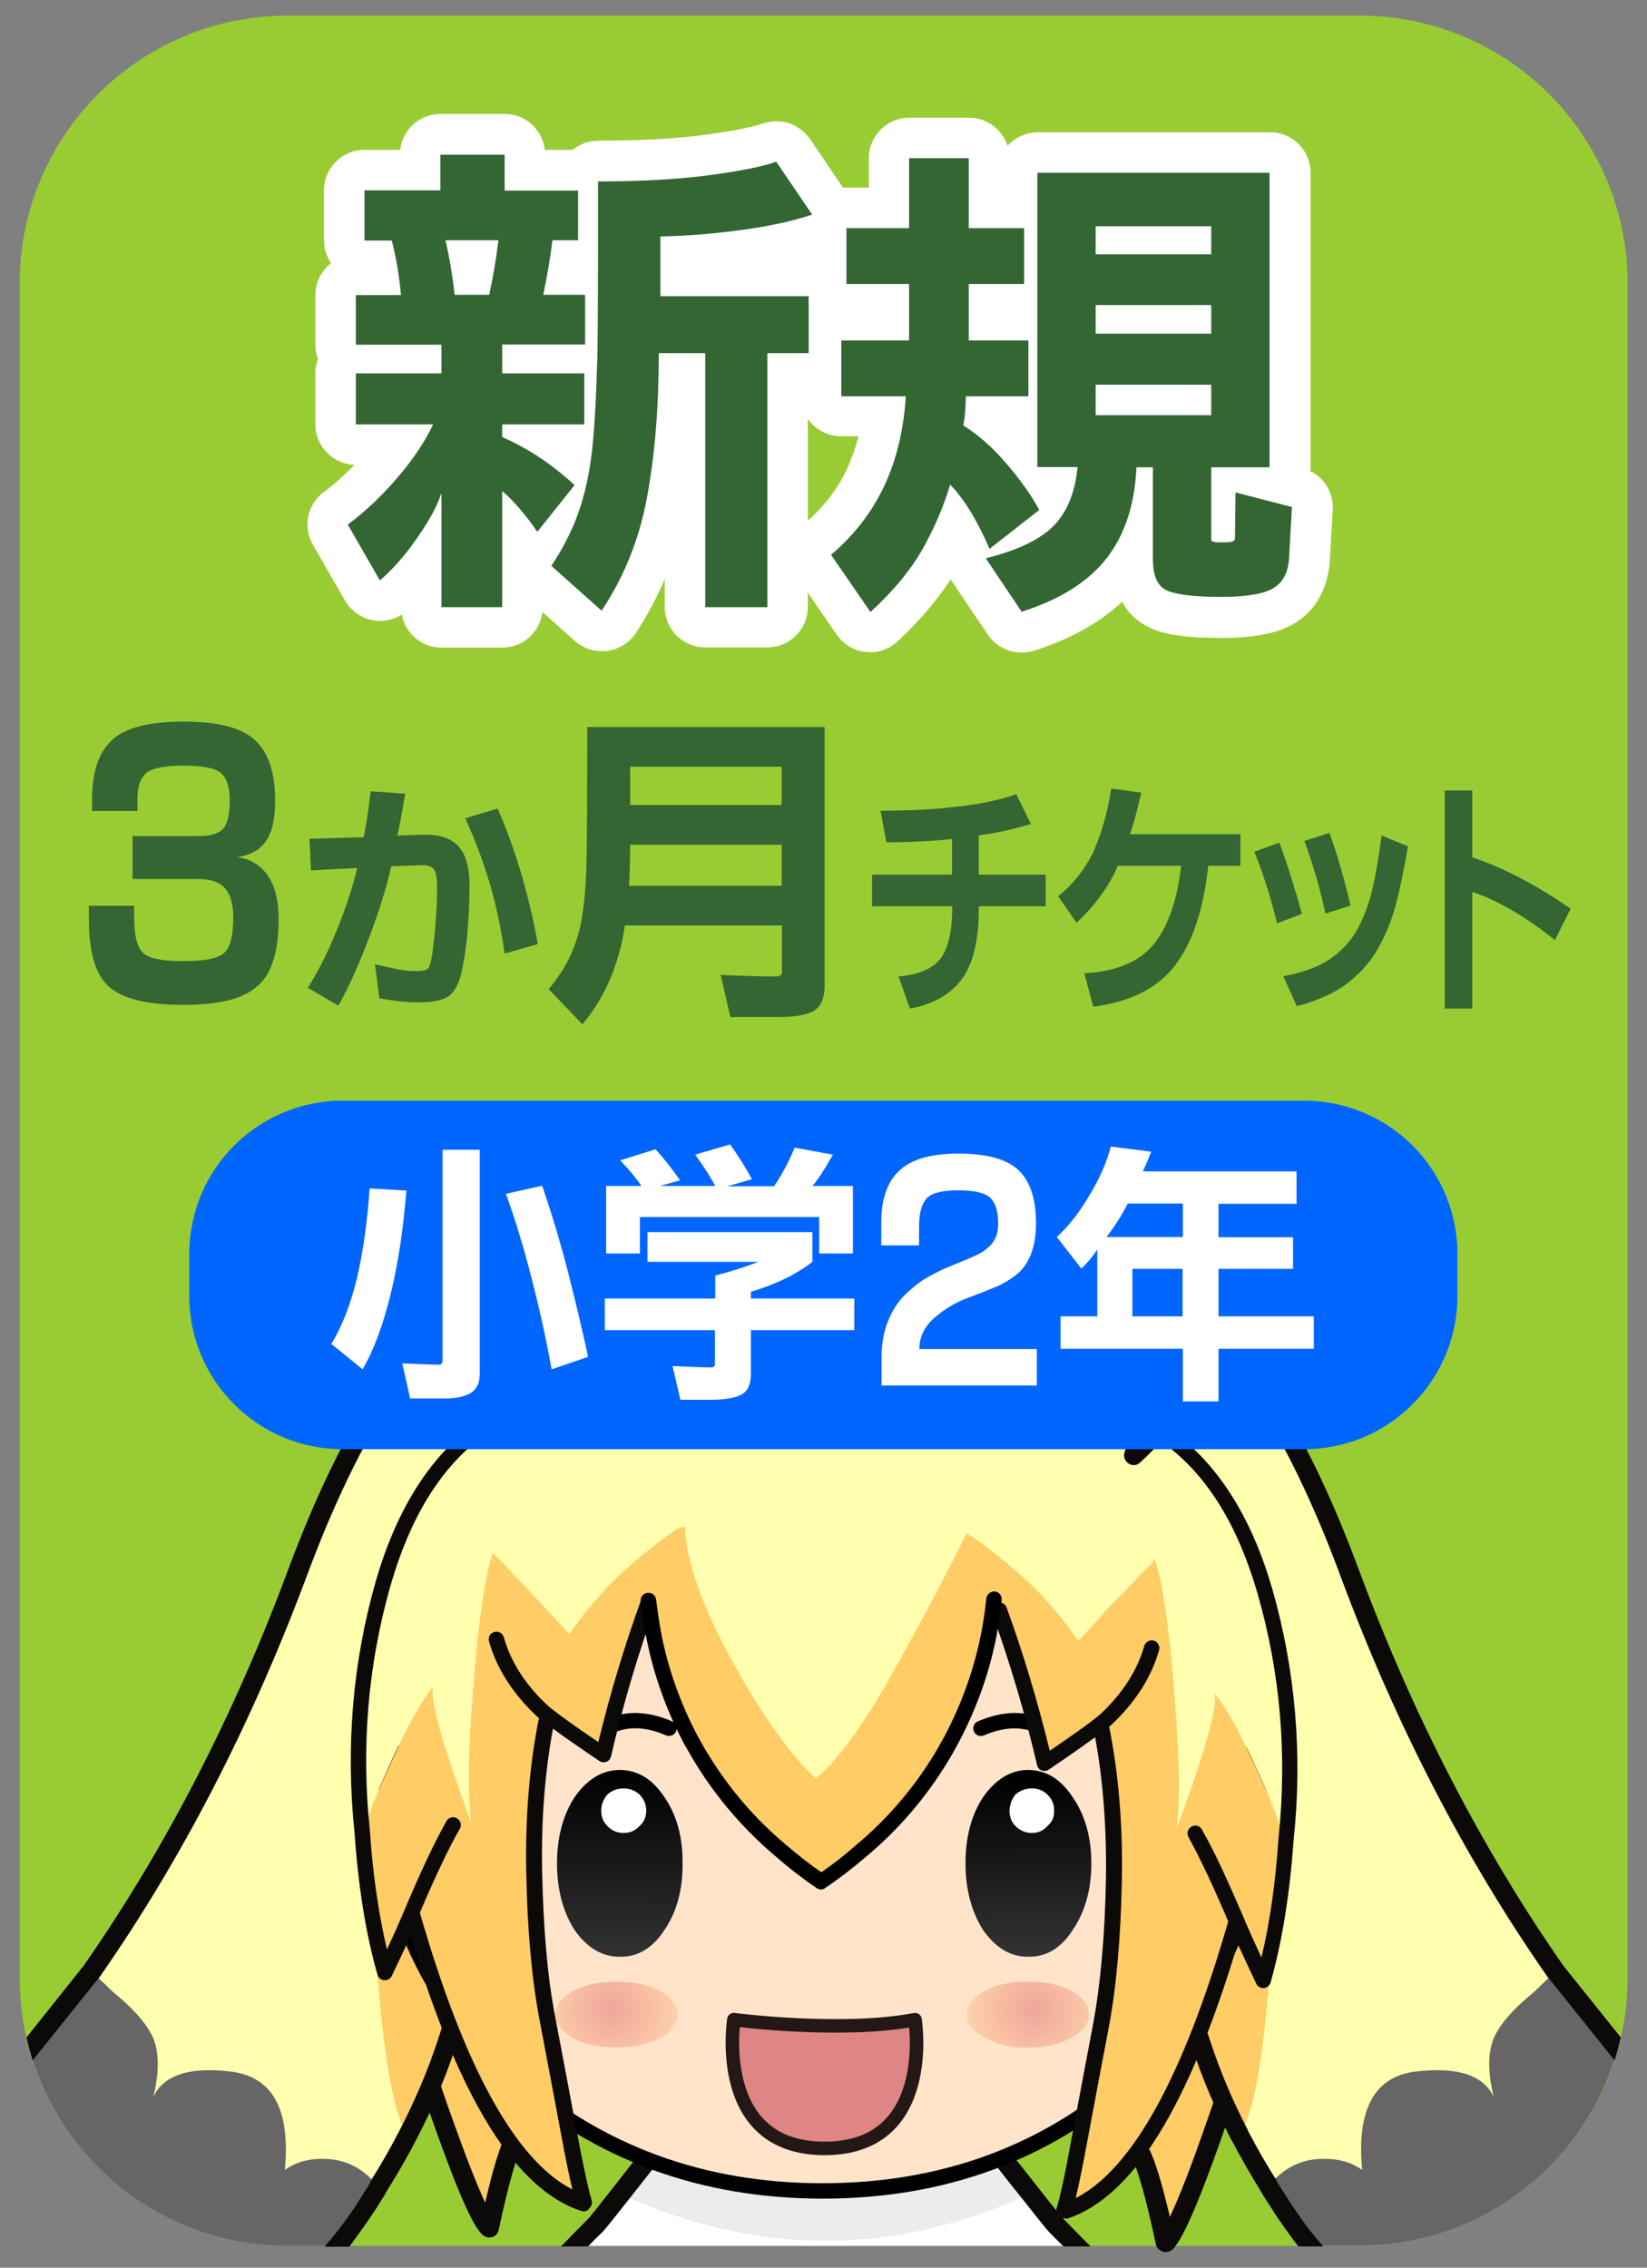
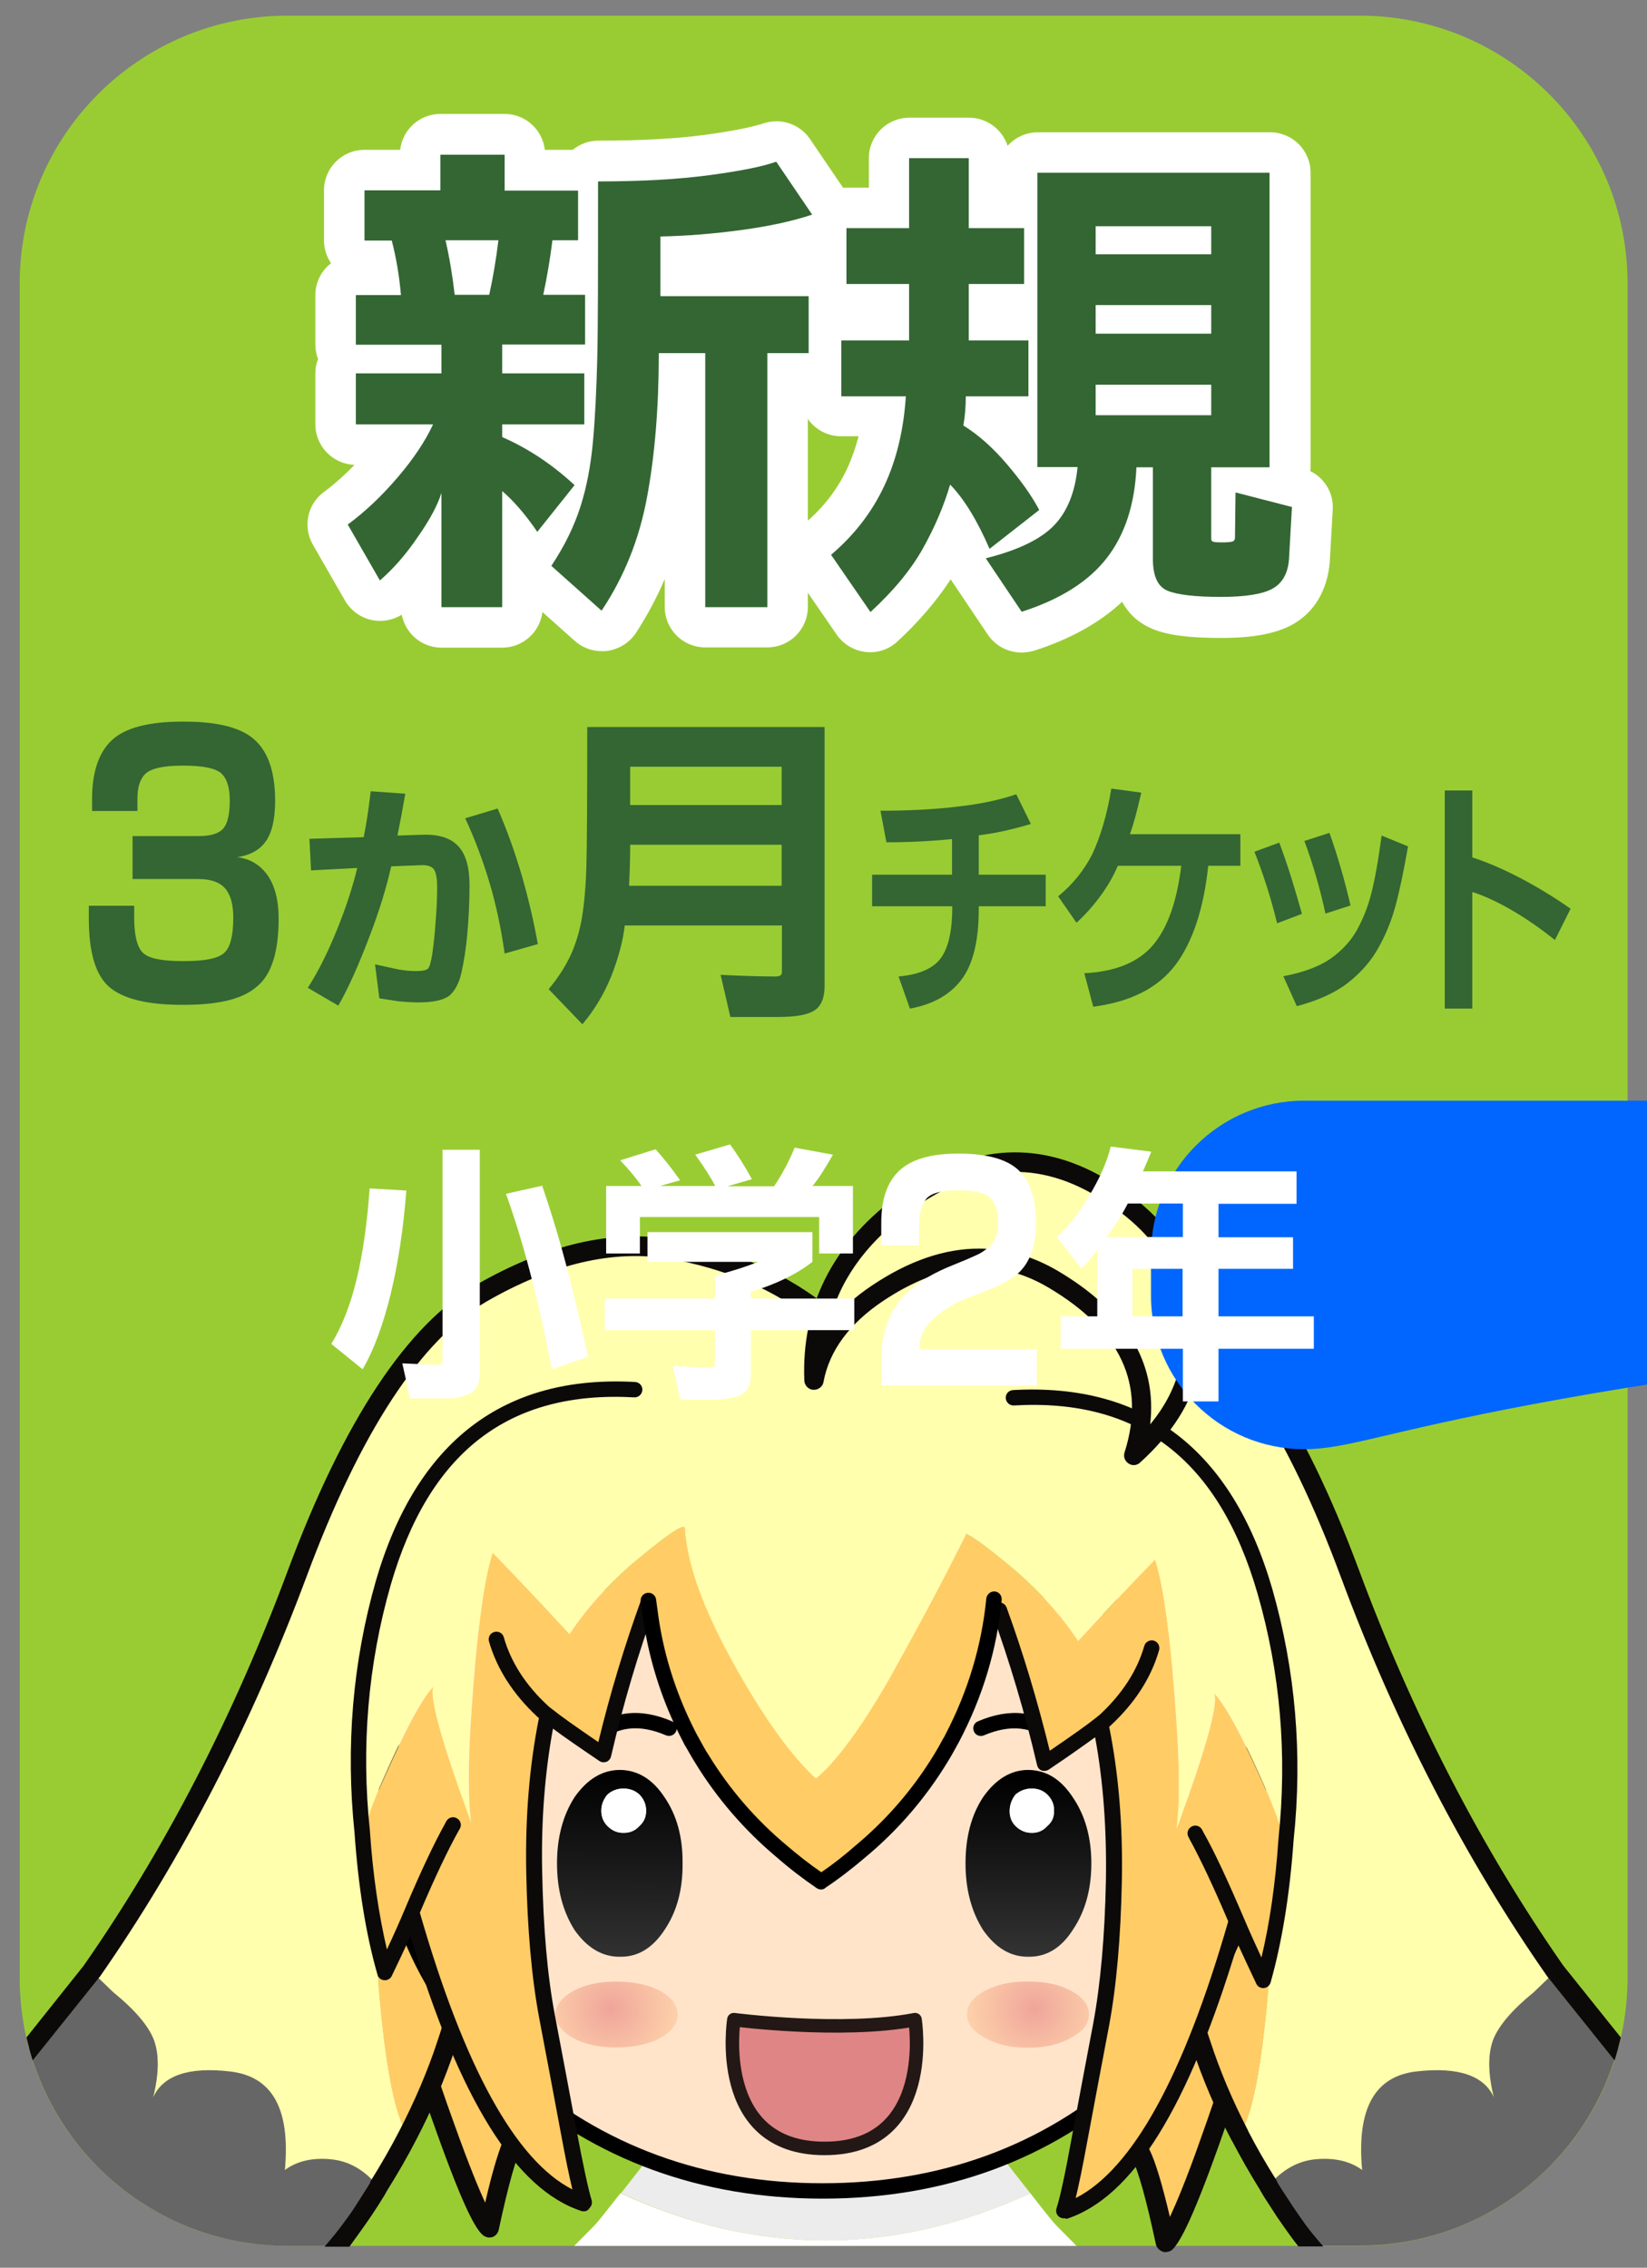
<svg xmlns="http://www.w3.org/2000/svg" version="1.1" id="レイヤー_1" x="0px" y="0px" viewBox="0 0 61 84" style="enable-background:new 0 0 61 84;" xml:space="preserve">
  <rect x="0" y="0" width="61" height="84" fill="#808080" stroke="none" />
  <style type="text/css">
	.st0{fill:#99CC33;}
	.st1{fill:#336633;}
	.st2{fill:#FFCC66;}
	.st3{fill:#0C0909;}
	.st4{fill:#FFFFAE;}
	.st5{fill:#6F3909;}
	.st6{fill:#666666;}
	.st7{fill:#ECECEC;}
	.st8{fill:#FFFFFF;}
	.st9{fill:#FFE4CA;}
	.st10{fill:url(#SVGID_1_);}
	.st11{fill:url(#SVGID_2_);}
	.st12{fill:url(#SVGID_3_);}
	.st13{fill:url(#SVGID_4_);}
	.st14{fill:#DF8585;stroke:#231815;stroke-width:0.5;stroke-linecap:round;stroke-linejoin:round;stroke-miterlimit:10;}
	.st15{fill:#0066FF;}
</style>
  <g>
    <path class="st0" d="M50.35,83.19H10.65c-5.48,0-9.92-4.44-9.92-9.92V10.5c0-5.48,4.44-9.92,9.92-9.92h39.71   c5.48,0,9.92,4.44,9.92,9.92v62.77C60.27,78.75,55.83,83.19,50.35,83.19z" />
    <g>
      <g>
        <path class="st1" d="M6.74,37.22c-1.28,0-2.17-0.22-2.68-0.65c-0.51-0.43-0.77-1.27-0.77-2.54v-0.48h1.68v0.44     c0,0.66,0.11,1.09,0.32,1.3c0.21,0.21,0.7,0.31,1.45,0.31h0.09c0.77,0,1.26-0.1,1.48-0.31c0.22-0.2,0.33-0.64,0.33-1.3     c0-0.49-0.1-0.85-0.3-1.08c-0.2-0.23-0.53-0.35-0.99-0.35H4.91v-1.59h2.44c0.45,0,0.75-0.09,0.92-0.28     c0.16-0.19,0.24-0.53,0.24-1.04c0-0.47-0.1-0.8-0.31-1c-0.21-0.19-0.67-0.29-1.38-0.29H6.75c-0.69,0-1.14,0.1-1.35,0.29     s-0.31,0.5-0.31,0.94v0.45H3.41v-0.44c0-0.99,0.24-1.72,0.73-2.18c0.49-0.46,1.36-0.69,2.62-0.69h0.06c1.27,0,2.15,0.23,2.64,0.7     c0.49,0.46,0.73,1.21,0.73,2.23c0,0.69-0.12,1.19-0.35,1.51s-0.58,0.51-1.05,0.58c0.47,0.06,0.84,0.28,1.12,0.67     c0.27,0.39,0.41,0.93,0.41,1.6c0,1.23-0.26,2.07-0.79,2.51C9.01,37,8.11,37.22,6.83,37.22H6.74z" />
        <path class="st1" d="M15.51,37.13c-0.28,0-0.52-0.02-0.74-0.04c-0.22-0.03-0.46-0.07-0.72-0.11l-0.16-1.26     c0.35,0.08,0.64,0.14,0.87,0.19c0.23,0.04,0.44,0.06,0.65,0.06c0.23,0,0.38-0.03,0.44-0.09s0.11-0.24,0.16-0.54     c0.04-0.3,0.09-0.68,0.12-1.15c0.04-0.46,0.06-0.9,0.06-1.3c0-0.36-0.04-0.59-0.13-0.7c-0.09-0.11-0.26-0.16-0.52-0.14     l-1.05,0.04c-0.17,0.76-0.44,1.65-0.82,2.64s-0.75,1.84-1.14,2.52l-1.13-0.66c0.38-0.59,0.74-1.31,1.08-2.15s0.59-1.61,0.75-2.29     l-1.71,0.09l-0.06-1.17l2.01-0.06c0.09-0.44,0.18-1.01,0.26-1.7l1.28,0.09c-0.12,0.7-0.22,1.21-0.29,1.55l0.93-0.03     c0.6-0.02,1.04,0.12,1.32,0.42c0.28,0.3,0.42,0.78,0.42,1.44c0,0.62-0.03,1.22-0.08,1.79c-0.05,0.57-0.13,1.06-0.22,1.46     c-0.09,0.4-0.25,0.69-0.46,0.86C16.43,37.04,16.05,37.13,15.51,37.13z M18.43,29.95c0.34,0.77,0.63,1.59,0.89,2.46     c0.25,0.87,0.45,1.72,0.6,2.56l-1.23,0.35c-0.13-0.92-0.31-1.78-0.55-2.59c-0.24-0.81-0.54-1.62-0.91-2.42L18.43,29.95z" />
        <path class="st1" d="M28.95,34.28h-5.81c-0.07,0.59-0.24,1.21-0.5,1.88c-0.27,0.66-0.62,1.25-1.07,1.78l-1.25-1.3     c0.36-0.43,0.63-0.86,0.83-1.29c0.19-0.43,0.33-0.9,0.41-1.4c0.08-0.5,0.14-1.15,0.16-1.94s0.03-2.48,0.03-5.08h8.79v9.6     c0,0.44-0.13,0.74-0.38,0.9c-0.25,0.16-0.69,0.24-1.33,0.24h-1.78l-0.36-1.56c0.83,0.04,1.5,0.06,2.03,0.06     c0.16,0,0.24-0.05,0.24-0.15V34.28z M28.95,32.81v-1.52h-5.61c0,0.56-0.02,1.06-0.04,1.52H28.95z M23.34,29.82h5.61V28.4h-5.61     V29.82z" />
        <path class="st1" d="M37.64,29.42l0.54,1.1c-0.7,0.21-1.34,0.35-1.93,0.42v1.46h2.48v1.17h-2.48v0.11c0,1.19-0.22,2.06-0.65,2.62     c-0.43,0.56-1.07,0.91-1.9,1.06l-0.42-1.19c0.77-0.07,1.3-0.3,1.58-0.7c0.28-0.4,0.41-1.03,0.41-1.9H32.3V32.4h2.96v-1.32     c-0.8,0.08-1.61,0.12-2.43,0.12l-0.22-1.17c1.06,0,2.01-0.05,2.83-0.15C36.27,29.79,37,29.64,37.64,29.42z" />
        <path class="st1" d="M41.16,29.21l1.11,0.15c-0.16,0.7-0.3,1.21-0.42,1.54h4.09v1.17h-1.19c-0.17,1.6-0.58,2.83-1.22,3.68     c-0.65,0.85-1.66,1.36-3.04,1.54l-0.33-1.24c1.16-0.06,2.01-0.41,2.55-1.05c0.54-0.64,0.88-1.62,1.04-2.93h-2.35     c-0.15,0.36-0.36,0.73-0.63,1.1s-0.57,0.71-0.9,1.01l-0.68-0.98c0.52-0.42,0.95-0.94,1.27-1.57C40.75,31,41,30.2,41.16,29.21z" />
        <path class="st1" d="M47.38,31.21c0.31,0.82,0.58,1.71,0.84,2.64L47.3,34.2c-0.23-0.94-0.51-1.82-0.84-2.65L47.38,31.21z      M51.17,30.95l0.98,0.4c-0.17,0.97-0.33,1.72-0.48,2.26c-0.15,0.54-0.36,1.04-0.63,1.52c-0.27,0.48-0.64,0.9-1.11,1.27     c-0.47,0.37-1.11,0.66-1.9,0.87l-0.5-1.11c0.75-0.14,1.33-0.36,1.75-0.65c0.41-0.29,0.74-0.64,0.97-1.05     c0.23-0.41,0.41-0.86,0.54-1.37C50.92,32.58,51.05,31.87,51.17,30.95z M49.24,30.85c0.3,0.85,0.56,1.74,0.78,2.69l-0.93,0.3     c-0.2-0.93-0.46-1.83-0.78-2.69L49.24,30.85z" />
        <path class="st1" d="M53.51,29.28h1.02v2.48c0.53,0.17,1.12,0.42,1.77,0.76c0.65,0.34,1.27,0.72,1.87,1.14l-0.58,1.16     c-0.55-0.44-1.1-0.82-1.64-1.13c-0.54-0.31-1.01-0.52-1.42-0.65v4.32h-1.02V29.28z" />
      </g>
    </g>
    <g>
      <g transform="matrix( -1, 0, 0, 1, 22.35,-2.2) ">
        <g id="_____1_10_">
          <g transform="matrix( 1, 0, 0, 1, 0,0) ">
            <g>
              <g>
                <path class="st2" d="M-18.63,78.1c0-1.12-0.27-2.04-0.83-2.74c-0.56-0.68-1.17-1.05-1.83-1.11         c-0.64-0.06-1.12-0.04-1.45,0.09c-0.34,0.12-0.57,0.25-0.68,0.4c-0.12,0.14-0.2,0.46-0.26,0.94         c-0.06,0.49-0.07,1.05-0.03,1.68c0.07,0.65,0.49,2.04,1.25,4.19c0.78,2.17,1.32,3.4,1.63,3.71c0.36-1.68,0.68-2.78,0.94-3.31         C-19.05,80-18.63,78.71-18.63,78.1z" />
              </g>
            </g>
            <g>
              <path class="st3" d="M-20.81,85.62c0.03,0,0.07,0,0.1-0.02c0.12-0.04,0.22-0.14,0.25-0.27c0.35-1.64,0.65-2.73,0.9-3.22        c0.87-2.04,1.29-3.35,1.29-4.01c0-1.2-0.3-2.19-0.91-2.95c-0.62-0.76-1.31-1.19-2.06-1.26c-0.71-0.07-1.24-0.04-1.62,0.11        c-0.4,0.14-0.68,0.31-0.84,0.51c-0.17,0.2-0.27,0.55-0.33,1.13c-0.06,0.51-0.07,1.1-0.02,1.77c0.06,0.68,0.48,2.08,1.27,4.29        c1.05,2.94,1.47,3.59,1.71,3.83C-21,85.59-20.91,85.62-20.81,85.62z M-21.89,74.58c0.17,0,0.37,0.01,0.58,0.03        c0.55,0.05,1.08,0.39,1.57,1c0.5,0.62,0.75,1.46,0.75,2.5c0,0,0,0,0,0c0,0.38-0.21,1.34-1.23,3.71        c-0.22,0.44-0.47,1.27-0.76,2.5c-0.24-0.52-0.61-1.39-1.13-2.87c-0.76-2.12-1.18-3.5-1.24-4.11        c-0.05-0.61-0.04-1.16,0.01-1.62c0.07-0.61,0.17-0.75,0.18-0.76c0.03-0.04,0.16-0.16,0.53-0.29        C-22.44,74.61-22.19,74.58-21.89,74.58z" />
            </g>
          </g>
        </g>
      </g>
      <g transform="matrix( 1, 0, 0, 1, -22.5,-3.15) ">
        <g id="_____1_9_">
          <g transform="matrix( 1, 0, 0, 1, 0,0) ">
            <g>
              <g>
                <path class="st2" d="M42.8,78.51c0-1.12-0.27-2.04-0.83-2.74c-0.56-0.68-1.17-1.05-1.83-1.11c-0.64-0.06-1.12-0.04-1.45,0.09         c-0.34,0.12-0.57,0.25-0.68,0.4c-0.12,0.14-0.2,0.46-0.26,0.94c-0.06,0.49-0.07,1.05-0.03,1.68         c0.07,0.65,0.49,2.04,1.25,4.19c0.78,2.17,1.32,3.4,1.63,3.71c0.36-1.68,0.68-2.78,0.94-3.31         C42.38,80.4,42.8,79.12,42.8,78.51z" />
              </g>
            </g>
            <g>
              <path class="st3" d="M40.62,86.03c-0.09,0-0.18-0.04-0.25-0.1c-0.25-0.24-0.66-0.89-1.71-3.83c-0.8-2.21-1.21-3.61-1.27-4.28        c-0.05-0.67-0.05-1.26,0.02-1.77c0.06-0.57,0.17-0.92,0.33-1.12c0.16-0.2,0.44-0.37,0.84-0.51c0.39-0.14,0.92-0.17,1.62-0.11        c0.74,0.07,1.44,0.5,2.05,1.26c0.6,0.76,0.91,1.75,0.91,2.95l0,0c0,0.66-0.42,1.97-1.28,3.99c-0.26,0.52-0.56,1.6-0.91,3.24        c-0.03,0.13-0.12,0.23-0.25,0.27C40.69,86.02,40.66,86.03,40.62,86.03z M39.56,74.99c-0.37,0-0.6,0.05-0.74,0.1        c-0.37,0.13-0.5,0.25-0.53,0.29c-0.01,0.01-0.11,0.15-0.18,0.76c-0.06,0.47-0.06,1.01-0.01,1.63c0.06,0.6,0.47,1.98,1.24,4.1        c0.53,1.48,0.89,2.35,1.13,2.87c0.28-1.23,0.54-2.06,0.76-2.52c1-2.35,1.22-3.31,1.22-3.69c0,0,0,0,0,0        c0-1.04-0.25-1.88-0.75-2.5c-0.49-0.61-1.02-0.94-1.57-0.99C39.91,75,39.72,74.99,39.56,74.99z" />
            </g>
          </g>
        </g>
      </g>
      <g transform="matrix( 1, 0, 0, 1, -55.45,-56.35) ">
        <g id="_____1_8_">
          <g transform="matrix( 1, 0, 0, 1, 0,0) ">
            <path class="st4" d="M69.48,137.36c0.01-0.02,0.01-0.05,0-0.09c0,0.03-0.01,0.05-0.03,0.06L69.48,137.36 M70.59,135.45       c-0.01-0.01-0.02-0.02-0.03-0.03l-0.03,0.03H70.59 M85.94,105.02c-0.01,0.02-0.02,0.03-0.03,0.03       c-1.6-1.25-3.47-2.06-5.62-2.42c-2.15-0.36-4.49,0.18-7.02,1.63c-2.51,1.45-4.78,4.91-6.82,10.38       c-2.03,5.47-4.57,10.38-7.62,14.75l0.8,0.77c0.81,0.66,1.31,1.25,1.51,1.77c0.2,0.54,0.19,1.26-0.03,2.14       c0.36-0.82,1.31-1.14,2.85-0.97c1.56,0.18,2.24,1.39,2.03,3.65c0.45-0.33,1.01-0.46,1.68-0.4c0.69,0.06,1.28,0.39,1.77,1       c0.02-0.01,0.03-0.03,0.03-0.06c0.39-0.61,0.75-1.21,1.06-1.83l0.03-0.03c-0.07-0.1-0.14-0.22-0.2-0.37       c-0.75-1.72-1.18-6.86-1.28-15.4c0-0.1,0-0.2,0-0.29c0-0.17-0.01-0.34-0.03-0.51c0.01-0.14,0.01-0.28,0-0.43       c0.05,0,0.1,0,0.14,0l0.06,0.09c0.02,0,0.04-0.01,0.06-0.03h0.03c0.06-0.03,0.12-0.04,0.17-0.03c0.02,0.01,0.04,0.02,0.06,0.03       c0.04-0.03,0.07-0.05,0.11-0.06c0.34-0.05,0.68-0.12,1.03-0.23c0.07-0.02,0.14-0.03,0.2-0.06h0.03       c0.14-0.05,0.27-0.11,0.4-0.17c0.6-0.22,1.19-0.51,1.77-0.88c0.03-0.01,0.06-0.03,0.09-0.06h0.03c0.58-0.37,1.11-0.78,1.6-1.23       c0.6-0.48,1.12-0.86,1.57-1.14h-0.03l2.11-1.37c0.02,0,0.04,0,0.06,0c0.58-0.27,1.27-0.45,2.08-0.54c0.03,0,0.06,0,0.09,0h0.06       c0.62,0,1.29-0.02,2-0.06c0.76-0.02,1.52-0.03,2.28-0.03c0.29,0,0.57,0,0.86,0c0.02,0,0.04,0,0.06,0V105.02 M70.11,108.55       h-0.03l0,0H70.11 M102.42,137.33c0-0.01-0.01-0.03-0.03-0.06c0.01,0.04,0.02,0.06,0.03,0.09V137.33 M101.34,135.42       c-0.01,0.01-0.02,0.02-0.03,0.03h0.03V135.42 M100.97,118.14c0.08,0.02,0.16,0.04,0.23,0.06c0.34,0.11,0.68,0.18,1,0.23       c0.06,0.01,0.11,0.03,0.14,0.06c0.01-0.01,0.02-0.02,0.03-0.03c0.07-0.01,0.14,0,0.2,0.03h0.03c0.02,0.02,0.02,0.03,0.03,0.03       l0.09-0.09c0.04,0,0.08,0,0.11,0c0.01,0.15,0.01,0.29,0,0.43c0,0.17,0,0.34,0,0.51c0,0.09,0,0.18,0,0.29       c-0.11,8.54-0.53,13.68-1.28,15.4c-0.06,0.15-0.13,0.27-0.2,0.37v0.03c0.33,0.61,0.68,1.22,1.06,1.83       c0.02,0.03,0.03,0.05,0.03,0.06c0.51-0.61,1.1-0.94,1.77-1c0.69-0.06,1.26,0.07,1.71,0.4c-0.21-2.26,0.45-3.47,2-3.65       c1.56-0.18,2.52,0.15,2.88,0.97c-0.22-0.88-0.23-1.6-0.03-2.14c0.2-0.52,0.7-1.11,1.51-1.77l0.8-0.77       c-3.04-4.37-5.58-9.28-7.62-14.75c-2.03-5.47-4.32-8.93-6.85-10.38c-2.51-1.45-4.84-1.99-6.99-1.63       c-2.15,0.36-4.02,1.17-5.62,2.42c-0.01,0-0.02-0.01-0.03-0.03v7.64c0.02,0,0.04,0,0.06,0c0.28,0,0.57,0,0.86,0       c0.77,0,1.52,0.01,2.25,0.03c0.73,0.04,1.4,0.06,2.03,0.06h0.06c0.02,0,0.04,0,0.06,0c0.83,0.09,1.53,0.27,2.11,0.54       c0.01,0,0.02,0,0.03,0l2.11,1.37l0,0c0.45,0.28,0.96,0.66,1.54,1.14c0.5,0.45,1.04,0.86,1.6,1.23h0.03       c0.04,0.03,0.08,0.05,0.11,0.06c0.58,0.37,1.16,0.67,1.74,0.88C100.69,118.03,100.83,118.09,100.97,118.14L100.97,118.14        M101.79,108.55L101.79,108.55L101.79,108.55L101.79,108.55z" />
            <path class="st2" d="M70.36,118.85c-0.04-0.11-0.09-0.19-0.14-0.23c-0.01-0.02-0.03-0.04-0.06-0.06       c-0.01-0.01-0.02-0.01-0.03-0.03c-0.07,0.05-0.15,0.1-0.23,0.14v0.03l-0.46,0.23h-0.06c0.03-0.05,0.04-0.11,0.03-0.17       l0.03-0.03c-0.01-0.04-0.01-0.09,0-0.14c0.02-0.02,0.04-0.03,0.06-0.06c0.02-0.02,0.04-0.04,0.06-0.06       c-0.01-0.01-0.03-0.02-0.06-0.03c-0.05-0.01-0.11,0-0.17,0.03h-0.03c-0.02,0.02-0.03,0.03-0.06,0.03l-0.06-0.09       c-0.04,0-0.09,0-0.14,0c0.01,0.15,0.01,0.29,0,0.43c0.02,0.17,0.03,0.34,0.03,0.51c0,0.09,0,0.18,0,0.29       c0.11,8.54,0.53,13.68,1.28,15.4c0.06,0.15,0.13,0.27,0.2,0.37c0.58-1.12,1.06-2.24,1.43-3.37c0.16-0.47,0.29-0.92,0.4-1.34       c0.11-0.46,0.19-0.88,0.23-1.28C71.53,123.35,70.77,119.82,70.36,118.85 M71.93,128.97V129l-0.03-0.03       C71.92,128.98,71.93,128.98,71.93,128.97 M71.85,128.8h0.03l0.09,0.2C71.93,128.94,71.89,128.87,71.85,128.8 M101.97,118.68       c-0.06-0.04-0.13-0.09-0.2-0.14c-0.01,0.01-0.02,0.02-0.03,0.03c-0.02,0.01-0.05,0.03-0.09,0.06       c-0.03,0.04-0.08,0.11-0.14,0.23c-0.39,0.97-1.14,4.5-2.25,10.58c0.06,0.4,0.14,0.83,0.26,1.28c0.11,0.42,0.24,0.87,0.4,1.34       c0.37,1.12,0.85,2.25,1.43,3.37c0.07-0.1,0.14-0.22,0.2-0.37c0.75-1.72,1.18-6.86,1.28-15.4c0-0.1,0-0.2,0-0.29       c0-0.17,0-0.34,0-0.51c0.01-0.14,0.01-0.28,0-0.43c-0.03,0-0.07,0-0.11,0l-0.09,0.09c0,0-0.01-0.01-0.03-0.03h-0.03       c-0.06-0.03-0.13-0.04-0.2-0.03c0,0.01-0.01,0.02-0.03,0.03c0.02,0.02,0.04,0.03,0.06,0.06c0.02,0.02,0.03,0.04,0.03,0.06       c0.03,0.05,0.04,0.1,0.03,0.14l0.03,0.03c-0.01,0.06-0.01,0.12,0,0.17h-0.03l-0.46-0.23L101.97,118.68 M99.97,128.97V129       l-0.03-0.03C99.96,128.98,99.97,128.98,99.97,128.97 M99.94,129l0.06-0.2h0.03C100,128.87,99.98,128.94,99.94,129z" />
            <path class="st5" d="M71.87,128.8h-0.03c0.04,0.07,0.08,0.13,0.11,0.2L71.87,128.8 M100,128.8l-0.06,0.2       c0.03-0.07,0.06-0.13,0.09-0.2H100z" />
            <path class="st3" d="M71.93,129v-0.03c0,0.01-0.01,0.01-0.03,0L71.93,129 M70.08,108.55h0.03H70.08L70.08,108.55 M99.97,129       v-0.03c0,0.01-0.01,0.01-0.03,0L99.97,129 M101.79,108.55L101.79,108.55L101.79,108.55L101.79,108.55z" />
            <path class="st3" d="M70.68,118.25c0.08-0.03,0.16-0.07,0.23-0.11c-0.06,0.02-0.13,0.04-0.2,0.06       c-0.34,0.11-0.69,0.18-1.03,0.23c-0.04,0.01-0.08,0.03-0.11,0.06c-0.02,0.02-0.04,0.03-0.06,0.06       c-0.02,0.02-0.04,0.04-0.06,0.06c-0.01,0.05-0.01,0.1,0,0.14l-0.03,0.03c0.01,0.06,0,0.12-0.03,0.17h0.06       c0.16-0.08,0.31-0.17,0.46-0.26c0.08-0.04,0.16-0.09,0.23-0.14C70.32,118.45,70.5,118.36,70.68,118.25 M101.2,118.19       c-0.07-0.02-0.15-0.03-0.23-0.06c0.09,0.04,0.18,0.08,0.26,0.11c0.18,0.11,0.36,0.2,0.54,0.29c0.07,0.05,0.14,0.1,0.2,0.14       c0.17,0.09,0.33,0.18,0.48,0.26h0.03c-0.01-0.05-0.01-0.11,0-0.17l-0.03-0.03c0.01-0.04,0-0.09-0.03-0.14       c0-0.02-0.01-0.03-0.03-0.06c-0.02-0.02-0.04-0.04-0.06-0.06c-0.04-0.03-0.08-0.05-0.14-0.06       C101.87,118.38,101.54,118.3,101.2,118.19z" />
            <path class="st6" d="M67.68,136.33c-0.67-0.06-1.23,0.07-1.68,0.4c0.21-2.26-0.46-3.47-2.03-3.65       c-1.54-0.18-2.49,0.15-2.85,0.97c0.22-0.88,0.23-1.6,0.03-2.14c-0.2-0.52-0.7-1.11-1.51-1.77l-0.8-0.77l-2.3,2.88       c1.15,4.2,4.99,7.29,9.56,7.29h1.83c0.2-0.24,0.37-0.44,0.47-0.58c0.16-0.22,0.31-0.45,0.46-0.68       c0.17-0.23,0.33-0.47,0.48-0.71c0.04-0.07,0.08-0.15,0.11-0.23C68.96,136.73,68.37,136.39,67.68,136.33z" />
            <path class="st6" d="M115.36,132.25l-2.3-2.88l-0.8,0.77c-0.81,0.66-1.31,1.25-1.51,1.77c-0.2,0.54-0.19,1.26,0.03,2.14       c-0.36-0.82-1.32-1.15-2.88-0.97c-1.54,0.18-2.21,1.39-2,3.65c-0.45-0.33-1.02-0.46-1.71-0.4c-0.67,0.06-1.26,0.39-1.77,1       c0.05,0.08,0.1,0.16,0.14,0.23c0.16,0.25,0.31,0.48,0.46,0.71c0.17,0.24,0.33,0.47,0.48,0.68c0.1,0.14,0.26,0.34,0.46,0.58       h1.84C110.37,139.54,114.21,136.45,115.36,132.25z" />
            <g>
              <path class="st3" d="M56.43,131.82c0.07,0.29,0.14,0.57,0.23,0.85l2.46-3.07c0,0,0-0.01,0.01-0.01c0,0,0.01-0.01,0.01-0.01        c3.05-4.37,5.62-9.36,7.66-14.82c1.99-5.36,4.24-8.79,6.67-10.2c2.43-1.4,4.71-1.93,6.77-1.58c2.08,0.35,3.91,1.15,5.46,2.37        c0.08,0.06,0.17,0.08,0.26,0.07c0.09,0.01,0.19-0.01,0.26-0.07c1.54-1.22,3.38-2.02,5.46-2.37c2.06-0.35,4.33,0.18,6.76,1.58        c2.43,1.4,4.68,4.83,6.67,10.2c2.03,5.47,4.61,10.45,7.66,14.82c0,0,0.01,0.01,0.01,0.01c0,0,0,0,0,0c0,0,0,0.01,0.01,0.01        l2.46,3.07c0.09-0.28,0.16-0.56,0.23-0.85l-2.13-2.66c-3.01-4.32-5.56-9.25-7.57-14.66c-2.05-5.52-4.41-9.08-6.99-10.57        c-2.58-1.48-5.02-2.05-7.24-1.67c-2.12,0.36-4,1.16-5.6,2.37c-1.6-1.22-3.48-2.01-5.6-2.37c-2.22-0.38-4.66,0.19-7.24,1.67        c-2.58,1.49-4.93,5.04-6.99,10.57c-2.01,5.41-4.56,10.34-7.57,14.66L56.43,131.82z" />
              <path class="st3" d="M103.8,138.75c-0.16-0.22-0.31-0.44-0.46-0.66c-0.16-0.24-0.31-0.48-0.47-0.72        c-0.04-0.06-0.07-0.12-0.11-0.18c0-0.01-0.01-0.02-0.01-0.03c0,0,0,0,0,0c-0.01-0.02-0.02-0.04-0.03-0.06        c-0.38-0.6-0.73-1.21-1.04-1.81l-0.01-0.03c0,0,0,0,0,0l0,0c0,0,0,0,0,0c0,0,0,0,0,0c0,0,0,0,0,0        c-0.57-1.1-1.04-2.21-1.4-3.32c-0.16-0.46-0.29-0.9-0.39-1.31c-0.11-0.44-0.19-0.85-0.23-1.22c-0.02-0.2-0.2-0.34-0.4-0.31        c-0.2,0.02-0.34,0.2-0.31,0.4c0.05,0.4,0.13,0.85,0.25,1.31c0.11,0.43,0.24,0.89,0.41,1.37c0.37,1.14,0.86,2.29,1.45,3.42        c0,0.01,0.01,0.03,0.02,0.03c0.32,0.61,0.67,1.23,1.05,1.84c0.01,0.03,0.02,0.05,0.04,0.07c0.04,0.08,0.09,0.15,0.13,0.22        c0.16,0.25,0.32,0.49,0.48,0.74c0.16,0.23,0.32,0.46,0.48,0.68c0.07,0.1,0.17,0.23,0.29,0.38h0.92        C104.14,139.19,103.92,138.92,103.8,138.75z" />
              <path class="st3" d="M68.68,139.17c0.16-0.22,0.32-0.45,0.48-0.68c0.16-0.24,0.32-0.48,0.47-0.73        c0.05-0.07,0.09-0.15,0.13-0.22c0.01-0.02,0.03-0.05,0.04-0.07c0.38-0.61,0.74-1.23,1.07-1.87c0.59-1.13,1.07-2.28,1.45-3.41        c0.16-0.48,0.3-0.94,0.41-1.37c0.12-0.47,0.2-0.91,0.25-1.31c0.02-0.2-0.12-0.37-0.31-0.4c-0.19-0.03-0.37,0.12-0.4,0.31        c-0.04,0.37-0.12,0.79-0.23,1.22c-0.1,0.41-0.23,0.85-0.39,1.32c-0.36,1.1-0.84,2.22-1.42,3.34c-0.31,0.6-0.66,1.21-1.04,1.82        c-0.01,0.01-0.02,0.05-0.03,0.06c0,0,0,0,0,0.01c0,0,0,0,0,0s0,0,0,0c0,0,0,0,0,0.01c-0.04,0.07-0.08,0.13-0.12,0.2        c-0.16,0.24-0.31,0.49-0.46,0.72c-0.15,0.23-0.31,0.45-0.47,0.66c-0.13,0.18-0.34,0.44-0.64,0.79h0.92        C68.51,139.4,68.61,139.27,68.68,139.17z" />
            </g>
          </g>
        </g>
      </g>
      <polyline class="st7" points="26.83,76.7 26.83,76.7 26.81,76.7 26.83,76.7   " />
      <path class="st7" d="M38.16,81.24c-0.33-0.42-0.75-0.95-1.25-1.6c-0.16-0.19-0.29-0.37-0.4-0.54c-0.11-0.15-0.34-0.42-0.68-0.8    c-0.33-0.36-0.84-0.8-1.51-1.31c-0.68-0.5-1.63-0.84-2.85-1.03h-1.77c-1.22,0.19-2.21,0.58-2.97,1.17    c-0.76,0.61-1.58,1.45-2.48,2.51c-0.5,0.64-0.92,1.18-1.25,1.6C28.04,83.57,33.1,83.57,38.16,81.24z" />
      <path class="st8" d="M22.98,81.24c-0.56,0.71-0.87,1.1-0.94,1.17c-0.28,0.29-0.54,0.54-0.77,0.78h18.6    c-0.24-0.24-0.49-0.5-0.77-0.78c-0.07-0.07-0.39-0.46-0.94-1.17C33.1,83.57,28.04,83.57,22.98,81.24z" />
-       <path class="st3" d="M38.44,81.02C38.44,81.02,38.44,81.02,38.44,81.02c-0.33-0.42-0.75-0.95-1.26-1.6    c-0.15-0.18-0.27-0.35-0.39-0.53c-0.12-0.16-0.35-0.43-0.71-0.82c-0.35-0.38-0.86-0.82-1.56-1.36c-0.72-0.53-1.74-0.9-3.01-1.09    c-0.02,0-0.04,0-0.05,0h-1.77c-0.02,0-0.04,0-0.05,0c-1.27,0.19-2.33,0.61-3.14,1.24c-0.77,0.62-1.62,1.48-2.54,2.57    c-0.5,0.64-0.92,1.18-1.25,1.6c-0.73,0.93-0.88,1.11-0.91,1.14c-0.41,0.41-0.73,0.74-1.02,1.04h1c0.16-0.17,0.33-0.34,0.53-0.53    c0.04-0.04,0.12-0.12,0.97-1.2c0.33-0.42,0.75-0.95,1.25-1.59c0.88-1.04,1.7-1.87,2.43-2.46c0.7-0.55,1.63-0.92,2.77-1.09h1.71    c1.15,0.18,2.04,0.5,2.66,0.95c0.65,0.5,1.15,0.92,1.46,1.27c0.33,0.37,0.56,0.64,0.65,0.75c0.12,0.18,0.26,0.38,0.42,0.57    c0.5,0.65,0.92,1.18,1.26,1.6c0.85,1.08,0.93,1.16,0.97,1.2c0.19,0.19,0.36,0.37,0.53,0.53h1c-0.29-0.29-0.61-0.62-1.02-1.04    C39.32,82.13,39.17,81.95,38.44,81.02z" />
      <g transform="matrix( 1, 0, 0, 1, -0.1,-25.9) ">
        <g id="_____1_7_">
          <g transform="matrix( 1, 0, 0, 1, 0,0) ">
            <g>
              <g>
                <path class="st9" d="M41.97,102.86c3.18-2.77,4.76-6.14,4.76-10.1c0-1.94-0.39-3.75-1.17-5.42         c-10.94-4.52-20.94-4.52-30.01,0c-0.76,1.67-1.14,3.48-1.14,5.42c0,3.96,1.57,7.32,4.71,10.1c3.17,2.79,6.99,4.19,11.44,4.19         C35.03,107.05,38.83,105.65,41.97,102.86z" />
              </g>
            </g>
            <g>
              <path d="M30.57,107.34c-4.51,0-8.42-1.43-11.63-4.25c-3.19-2.83-4.82-6.3-4.82-10.33c0-1.98,0.4-3.84,1.18-5.54        c0.07-0.14,0.24-0.21,0.38-0.14c0.14,0.07,0.21,0.24,0.14,0.38c-0.75,1.62-1.13,3.41-1.13,5.3c0,3.85,1.56,7.18,4.62,9.9        c3.1,2.72,6.88,4.11,11.25,4.11c4.37,0,8.15-1.38,11.22-4.11c3.09-2.71,4.65-6.04,4.65-9.9c0-1.89-0.38-3.68-1.13-5.3        c-0.07-0.14,0-0.31,0.14-0.38c0.14-0.07,0.31,0,0.38,0.14c0.78,1.7,1.18,3.56,1.18,5.54c0,4.03-1.63,7.5-4.85,10.33        C38.99,105.91,35.09,107.34,30.57,107.34z" />
            </g>
          </g>
        </g>
      </g>
      <g transform="matrix( 1, 0, 0, 1, -0.4,-17.75) ">
        <g id="_____1_6_">
          <g transform="matrix( 1, 0, 0, 1, 0,0) ">
            <g>
              <g>
                <radialGradient id="SVGID_1_" cx="-419.374" cy="372.704" r="1.539" gradientTransform="matrix(1.7 0 0 -1.668 751.641 713.831)" gradientUnits="userSpaceOnUse">
                  <stop offset="0" style="stop-color:#EFA59A" />
                  <stop offset="1" style="stop-color:#FED3AB" />
                </radialGradient>
                <path class="st10" d="M40.07,93.23c0.45-0.23,0.66-0.52,0.66-0.86c0.01-0.34-0.21-0.63-0.66-0.88         c-0.43-0.23-0.96-0.35-1.6-0.34c-0.62-0.01-1.15,0.11-1.6,0.34c-0.44,0.25-0.66,0.54-0.66,0.88c0,0.34,0.22,0.62,0.66,0.86         c0.44,0.25,0.98,0.38,1.6,0.37C39.11,93.6,39.64,93.48,40.07,93.23z" />
              </g>
            </g>
          </g>
          <g transform="matrix( 1, 0, 0, 1, 0,0) ">
            <g>
              <g>
                <radialGradient id="SVGID_2_" cx="-373.46" cy="372.704" r="1.539" gradientTransform="matrix(-1.7 0 0 -1.668 -611.873 713.831)" gradientUnits="userSpaceOnUse">
                  <stop offset="0" style="stop-color:#EFA59A" />
                  <stop offset="1" style="stop-color:#FED3AB" />
                </radialGradient>
                <path class="st11" d="M20.96,92.37c0.02,0.34,0.25,0.64,0.68,0.88c0.44,0.23,0.96,0.34,1.57,0.34c0.65,0,1.19-0.11,1.63-0.34         c0.44-0.25,0.66-0.54,0.66-0.88c0-0.34-0.22-0.64-0.66-0.88c-0.44-0.23-0.98-0.34-1.63-0.34c-0.61,0-1.13,0.11-1.57,0.34         C21.21,91.73,20.98,92.03,20.96,92.37z" />
              </g>
            </g>
          </g>
        </g>
      </g>
      <g transform="matrix( 1, 0, 0, 1, 0,0) ">
        <g>
          <path d="M39.13,64.62c-0.07,0-0.13-0.02-0.19-0.07c-0.7-0.6-1.51-0.69-2.5-0.27c-0.14,0.06-0.31,0-0.37-0.15      c-0.06-0.14,0-0.31,0.15-0.37c1.19-0.51,2.23-0.39,3.09,0.36c0.12,0.1,0.13,0.28,0.03,0.4C39.29,64.59,39.21,64.62,39.13,64.62z       M21.99,64.62c-0.08,0-0.16-0.03-0.22-0.1c-0.1-0.12-0.09-0.3,0.03-0.4c0.87-0.75,1.91-0.87,3.09-0.36      c0.14,0.06,0.21,0.23,0.15,0.37c-0.06,0.14-0.23,0.21-0.37,0.15c-0.98-0.42-1.8-0.34-2.5,0.27      C22.12,64.6,22.05,64.62,21.99,64.62z" />
        </g>
      </g>
      <g transform="matrix( 1, 0, 0, 1, -22.9,-29.25) ">
        <g id="_____1_5_">
          <g transform="matrix( 1, 0, 0, 1, 0,0) ">
            <g>
              <g>
                <path class="st2" d="M44,89.78c-1.06-1.15-2.01-2.16-2.85-3.02c-0.33,1.01-0.6,3.06-0.8,6.13c-0.11,1.68-0.11,2.96,0,3.85         l-0.11-0.31c-1.01-2.76-1.44-4.33-1.28-4.71c-0.44,0.46-1.1,1.71-2,3.76c-0.13,0.3-0.34,0.85-0.63,1.63H36.3         c0.15,1.99,0.43,3.72,0.86,5.19c0.39-0.81,0.73-1.54,1-2.2c0.58-1.37,1.08-2.43,1.48-3.17c0.02-0.02,0.03-0.04,0.03-0.06         c0.01,0.03,0.01,0.06,0,0.09l-0.03-0.03c-0.41,0.74-0.9,1.8-1.48,3.17c1.82,6.39,3.95,9.98,6.36,10.75         c-0.12-0.4-0.31-1.27-0.57-2.62c-0.24-1.35-0.51-2.77-0.8-4.25c-0.27-1.48-0.42-3.27-0.46-5.36         c-0.04-2.09,0.12-4.03,0.48-5.82c-0.07-0.05-0.12-0.1-0.17-0.14c-0.86-0.8-1.43-1.68-1.71-2.65         c0.29,0.97,0.86,1.85,1.71,2.65c0.05,0.04,0.1,0.09,0.17,0.14c0.37,0.3,1.07,0.8,2.08,1.48c0.46-1.96,1.02-3.85,1.68-5.68         c0.08-0.02,0.23-0.14,0.46-0.34c0.39-0.35,0.61-0.94,0.68-1.77c0-0.02,0.05-0.14,0.14-0.37c0.14-0.15,0.15-0.26,0.03-0.31         c-0.14-0.06-0.79,0.41-1.97,1.4C45.35,88.03,44.59,88.88,44,89.78z" />
                <path class="st4" d="M47.05,81.4c-0.31-0.34-0.53-0.56-0.66-0.66c-4.73-0.27-7.83,2.12-9.3,7.16         c-0.86,2.99-1.12,6.06-0.8,9.21h0.03c0.29-0.78,0.5-1.32,0.63-1.63c0.89-2.05,1.56-3.31,2-3.76         c-0.15,0.38,0.28,1.95,1.28,4.71l0.11,0.31c-0.11-0.89-0.11-2.17,0-3.85c0.2-3.08,0.47-5.12,0.8-6.13         c0.84,0.86,1.79,1.87,2.85,3.02c0.59-0.9,1.35-1.75,2.28-2.57c1.18-0.99,1.83-1.46,1.97-1.4c0.12,0.05,0.11,0.16-0.03,0.31         c-0.1,0.23-0.14,0.35-0.14,0.37c0.1-0.02,0.22-0.06,0.37-0.11l-0.31,0.06c0.26-0.06,0.29-0.75,0.09-2.08         C48.04,83.06,47.65,82.07,47.05,81.4z" />
              </g>
            </g>
            <g>
              <path class="st3" d="M44.53,111.16c-0.03,0-0.06,0-0.09-0.01c-2.44-0.79-4.52-4.13-6.34-10.19c-0.2,0.46-0.44,0.96-0.69,1.48        c-0.05,0.11-0.17,0.17-0.28,0.16c-0.12-0.01-0.22-0.09-0.25-0.21c-0.43-1.49-0.71-3.26-0.85-5.26        c-0.33-3.18-0.07-6.31,0.79-9.32c1.5-5.16,4.73-7.64,9.6-7.37c0.16,0.01,0.28,0.14,0.27,0.3c-0.01,0.16-0.15,0.28-0.3,0.27        c-4.64-0.26-7.59,2.01-9.02,6.95c-0.84,2.93-1.1,6-0.77,9.1c0,0,0,0,0,0c0,0,0,0.01,0,0.01c0.11,1.63,0.33,3.11,0.63,4.39        c0.25-0.53,0.47-1.03,0.66-1.48c0,0,0,0,0,0c0.58-1.38,1.09-2.46,1.51-3.21c0,0,0.01-0.03,0.03-0.06        c0.08-0.14,0.25-0.19,0.39-0.11c0.14,0.08,0.19,0.25,0.11,0.39c-0.01,0.01-0.01,0.02-0.02,0.03c-0.41,0.73-0.9,1.76-1.46,3.08        c1.65,5.73,3.55,9.18,5.65,10.25c-0.12-0.49-0.26-1.18-0.43-2.1c-0.25-1.35-0.52-2.77-0.8-4.25        c-0.28-1.49-0.44-3.31-0.48-5.41c-0.04-2.04,0.12-3.95,0.47-5.7c-0.02-0.02-0.05-0.04-0.07-0.06        c-0.89-0.83-1.49-1.77-1.78-2.78c-0.04-0.15,0.04-0.31,0.2-0.35c0.15-0.04,0.31,0.04,0.35,0.2c0.26,0.91,0.8,1.76,1.62,2.52        c0.04,0.04,0.1,0.09,0.17,0.14c0,0,0,0,0,0c0.31,0.25,0.89,0.66,1.71,1.22c0.44-1.82,0.98-3.6,1.6-5.31        c0.05-0.15,0.22-0.23,0.37-0.17c0.15,0.05,0.22,0.22,0.17,0.37c-0.66,1.81-1.22,3.7-1.67,5.64c-0.02,0.09-0.09,0.17-0.17,0.2        c-0.09,0.03-0.19,0.02-0.26-0.03c-0.74-0.5-1.32-0.9-1.72-1.2c-0.3,1.63-0.44,3.41-0.4,5.29c0.04,2.07,0.19,3.85,0.47,5.32        c0.28,1.48,0.55,2.9,0.8,4.25c0.25,1.33,0.44,2.21,0.56,2.6c0.03,0.1,0.01,0.21-0.07,0.29        C44.68,111.13,44.6,111.16,44.53,111.16z" />
            </g>
          </g>
        </g>
      </g>
      <g transform="matrix( -1, 0, 0, 1, 22.3,-28.8) ">
        <g id="_____1_4_">
          <g transform="matrix( 1, 0, 0, 1, 0,0) ">
            <g>
              <g>
                <path class="st2" d="M-17.63,89.59c-1.06-1.15-2.01-2.16-2.85-3.02c-0.33,1.01-0.6,3.06-0.8,6.13         c-0.11,1.68-0.11,2.96,0,3.85l-0.11-0.31c-1.01-2.76-1.44-4.33-1.28-4.71c-0.44,0.46-1.1,1.71-2,3.76         c-0.13,0.3-0.34,0.85-0.63,1.63h-0.03c0.15,1.99,0.43,3.72,0.86,5.19c0.39-0.81,0.73-1.54,1-2.2         c0.58-1.37,1.08-2.43,1.48-3.17c0.02-0.02,0.03-0.04,0.03-0.06c0.01,0.03,0.01,0.06,0,0.09l-0.03-0.03         c-0.41,0.74-0.9,1.8-1.48,3.17c1.82,6.39,3.95,9.98,6.36,10.75c-0.12-0.4-0.31-1.27-0.57-2.62c-0.24-1.35-0.51-2.77-0.8-4.25         c-0.27-1.48-0.42-3.27-0.46-5.36c-0.04-2.09,0.12-4.03,0.48-5.82c-0.07-0.05-0.12-0.1-0.17-0.14         c-0.86-0.8-1.43-1.68-1.71-2.65c0.29,0.97,0.86,1.85,1.71,2.65c0.05,0.04,0.1,0.09,0.17,0.14c0.37,0.3,1.07,0.8,2.08,1.48         c0.46-1.96,1.02-3.85,1.68-5.68c0.08-0.02,0.23-0.14,0.46-0.34c0.39-0.35,0.61-0.94,0.68-1.77c0-0.02,0.05-0.14,0.14-0.37         c0.14-0.15,0.15-0.26,0.03-0.31c-0.14-0.06-0.79,0.41-1.97,1.4C-16.28,87.84-17.04,88.69-17.63,89.59z" />
                <path class="st4" d="M-14.57,81.2c-0.31-0.34-0.53-0.56-0.66-0.66c-4.73-0.27-7.83,2.12-9.3,7.16         c-0.86,2.99-1.12,6.06-0.8,9.21h0.03c0.29-0.78,0.5-1.32,0.63-1.63c0.89-2.05,1.56-3.31,2-3.76         c-0.15,0.38,0.28,1.95,1.28,4.71l0.11,0.31c-0.11-0.89-0.11-2.17,0-3.85c0.2-3.08,0.47-5.12,0.8-6.13         c0.84,0.86,1.79,1.87,2.85,3.02c0.59-0.9,1.35-1.75,2.28-2.57c1.18-0.99,1.83-1.46,1.97-1.4c0.12,0.05,0.11,0.16-0.03,0.31         c-0.1,0.23-0.14,0.35-0.14,0.37c0.1-0.02,0.22-0.06,0.37-0.11l-0.31,0.06c0.26-0.06,0.29-0.75,0.09-2.08         C-13.59,82.87-13.98,81.88-14.57,81.2z" />
              </g>
            </g>
            <g>
              <path class="st3" d="M-17.1,110.97c0.07,0,0.15-0.03,0.2-0.08c0.08-0.08,0.1-0.19,0.07-0.29c-0.13-0.4-0.32-1.27-0.56-2.6        c-0.25-1.35-0.52-2.77-0.8-4.25c-0.27-1.46-0.43-3.25-0.47-5.31c-0.03-1.89,0.1-3.67,0.4-5.29c0.4,0.29,0.96,0.69,1.72,1.2        c0.08,0.05,0.18,0.06,0.26,0.03c0.09-0.03,0.15-0.11,0.17-0.2c0.45-1.94,1.02-3.84,1.67-5.64c0.05-0.15-0.02-0.31-0.17-0.37        c-0.15-0.05-0.31,0.02-0.37,0.17c-0.62,1.7-1.15,3.48-1.6,5.31c-0.82-0.56-1.4-0.97-1.71-1.22c0,0,0,0,0,0        c-0.07-0.06-0.13-0.1-0.17-0.14c-0.81-0.76-1.36-1.61-1.62-2.52c-0.04-0.15-0.2-0.24-0.35-0.2c-0.15,0.04-0.24,0.2-0.2,0.35        c0.29,1.02,0.89,1.95,1.78,2.78c0.02,0.02,0.04,0.04,0.07,0.06c-0.35,1.74-0.51,3.66-0.47,5.7c0.04,2.1,0.2,3.92,0.48,5.41        c0.28,1.48,0.55,2.9,0.8,4.25c0.17,0.92,0.31,1.61,0.43,2.1c-2.1-1.07-4-4.52-5.65-10.25c0.56-1.32,1.05-2.35,1.44-3.06        c0.02-0.04,0.02-0.05,0.03-0.06c0.08-0.14,0.03-0.31-0.11-0.39c-0.14-0.08-0.31-0.03-0.39,0.11        c-0.01,0.03-0.03,0.05-0.04,0.08c-0.41,0.72-0.91,1.8-1.5,3.18c0,0,0,0,0,0c-0.19,0.45-0.41,0.94-0.66,1.48        c-0.31-1.29-0.52-2.76-0.63-4.39c0,0,0-0.01,0-0.01c0,0,0,0,0,0c0,0,0,0,0,0c-0.33-3.1-0.07-6.17,0.78-9.1        c1.43-4.94,4.39-7.22,9.02-6.95c0.15,0.01,0.29-0.11,0.3-0.27c0.01-0.16-0.11-0.29-0.27-0.3c-4.87-0.27-8.1,2.2-9.6,7.36        c-0.86,3.01-1.13,6.14-0.79,9.32c0.14,2,0.43,3.77,0.85,5.26c0.03,0.11,0.13,0.2,0.25,0.21c0.12,0.01,0.23-0.05,0.28-0.16        c0.25-0.53,0.48-1.02,0.69-1.48c1.82,6.06,3.89,9.4,6.34,10.19C-17.16,110.96-17.13,110.97-17.1,110.97z" />
            </g>
          </g>
        </g>
      </g>
      <g transform="matrix( 1, 0, 0, 1, -0.45,-32.8) ">
        <g id="_____1_3_">
          <g transform="matrix( 1, 0, 0, 1, 0,0) ">
            <g>
              <g>
                <path class="st2" d="M36.58,90.25c-0.12-0.3-0.23-0.52-0.34-0.66c-0.58,1.19-1.38,2.72-2.4,4.56         c-0.99,1.85-1.91,3.22-2.74,4.11c-0.14,0.15-0.29,0.28-0.43,0.4c0,0.01,0,0.01,0,0c-0.92-0.83-1.95-2.27-3.08-4.31         c-1.12-2.04-1.7-3.69-1.77-4.96c-0.22,0.39-0.34,0.6-0.37,0.66v0.29c-0.32,0.41-0.56,0.77-0.71,1.08         c-0.14,0.33-0.23,0.54-0.29,0.63c0,0.01,0,0.02,0,0.03c0.02,0.16,0.04,0.31,0.06,0.46c0.04,0.23,0.11,0.53,0.2,0.91h-0.06         c0.27,1.29,0.71,2.54,1.34,3.74c0.04,0.07,0.07,0.13,0.11,0.2c0.1,0.19,0.21,0.38,0.31,0.57c0.8,1.29,1.79,2.44,2.97,3.42         c0.48,0.41,0.97,0.78,1.45,1.11c0.51-0.33,1-0.7,1.48-1.11c1.18-0.99,2.16-2.13,2.94-3.42c0.13-0.19,0.24-0.38,0.34-0.57         c0.04-0.07,0.08-0.13,0.11-0.2c0.86-1.64,1.37-3.35,1.54-5.13c0.01,0.02,0.02,0.04,0.03,0.06         C37.04,91.37,36.81,90.75,36.58,90.25z" />
                <path class="st4" d="M32.99,83.92c-0.51-0.68-1.03-1.24-1.57-1.68c-0.14-0.11-0.28-0.22-0.43-0.31l0,0         c-0.03,0.04-0.07,0.07-0.11,0.09c-0.08,0.08-0.16,0.16-0.26,0.23c-0.59,0.51-1.11,1.06-1.57,1.65         c-0.45,0.63-0.92,1.35-1.43,2.17c-0.09,0.14-0.17,0.27-0.26,0.4c-0.6,1-1.04,1.79-1.31,2.37c-0.21,0.43-0.28,0.62-0.23,0.57         c0.06,1.27,0.65,2.93,1.77,4.96c1.13,2.04,2.16,3.47,3.08,4.31c0,0.01,0,0.01,0,0c0.14-0.12,0.28-0.25,0.43-0.4         c0.83-0.89,1.74-2.26,2.74-4.11c1.02-1.85,1.82-3.37,2.4-4.56c-0.18-0.45-0.3-0.75-0.37-0.88c-0.32-0.65-0.72-1.4-1.2-2.25         c-0.07-0.13-0.14-0.26-0.23-0.4C34.03,85.35,33.54,84.63,32.99,83.92z" />
              </g>
            </g>
            <g>
              <path d="M30.86,102.79c-0.06,0-0.11-0.02-0.16-0.05c-0.5-0.34-1.01-0.73-1.49-1.15c-1.19-1-2.21-2.18-3.01-3.49        c-0.12-0.19-0.23-0.39-0.34-0.58c-0.04-0.06-0.08-0.13-0.11-0.2c-0.64-1.22-1.09-2.5-1.35-3.8c-0.06-0.31-0.12-0.63-0.16-0.95        c-0.02-0.15-0.04-0.3-0.06-0.45c-0.02-0.16,0.09-0.3,0.25-0.32c0.16-0.02,0.3,0.09,0.32,0.25c0.02,0.15,0.04,0.29,0.06,0.44        c0.04,0.31,0.09,0.61,0.15,0.91c0.25,1.25,0.69,2.48,1.3,3.65c0.03,0.06,0.07,0.12,0.1,0.18c0.11,0.2,0.21,0.39,0.33,0.57        c0.77,1.26,1.74,2.39,2.89,3.35c0.42,0.36,0.85,0.7,1.29,1c0.44-0.3,0.87-0.64,1.28-1c1.15-0.96,2.12-2.09,2.89-3.35        c0.11-0.18,0.22-0.37,0.32-0.56c0.05-0.08,0.08-0.14,0.11-0.2c0.83-1.59,1.34-3.29,1.51-5.03c0.02-0.16,0.16-0.27,0.31-0.26        c0.16,0.01,0.27,0.15,0.26,0.31c-0.17,1.82-0.7,3.58-1.57,5.24c-0.04,0.07-0.08,0.15-0.12,0.22c-0.1,0.18-0.21,0.38-0.33,0.57        c-0.8,1.31-1.81,2.49-3.01,3.49c-0.48,0.41-0.98,0.8-1.49,1.14C30.98,102.77,30.92,102.79,30.86,102.79z" />
            </g>
          </g>
        </g>
      </g>
      <g id="_____1_2_">
        <g transform="matrix( 1, 0, 0, 1, 0,0) ">
          <g>
            <g>
              <linearGradient id="SVGID_3_" gradientUnits="userSpaceOnUse" x1="-389.406" y1="340.713" x2="-389.414" y2="347.39" gradientTransform="matrix(1 0 0 -1 427.495 413.176)">
                <stop offset="0" style="stop-color:#333333" />
                <stop offset="1" style="stop-color:#000000" />
              </linearGradient>
              <path class="st12" d="M40.42,69.02c0-0.96-0.23-1.78-0.69-2.45c-0.44-0.67-0.98-1-1.64-1.01c-0.65,0-1.21,0.34-1.68,1.01        c-0.44,0.67-0.65,1.49-0.65,2.45c0,0.97,0.22,1.79,0.65,2.47c0.47,0.67,1.03,1,1.68,0.99c0.66,0.01,1.21-0.32,1.64-0.99        C40.19,70.81,40.42,69.99,40.42,69.02 M37.61,66.47c0.18-0.15,0.38-0.22,0.6-0.22c0.23,0,0.42,0.07,0.57,0.22        c0.18,0.18,0.26,0.38,0.25,0.6c0.01,0.23-0.08,0.42-0.25,0.57c-0.15,0.17-0.34,0.26-0.57,0.25c-0.22,0-0.43-0.08-0.6-0.25        c-0.15-0.15-0.22-0.34-0.22-0.57C37.4,66.85,37.47,66.65,37.61,66.47z" />
              <path class="st8" d="M38.22,66.25c-0.22,0-0.43,0.07-0.6,0.22c-0.15,0.18-0.22,0.38-0.22,0.6c0,0.23,0.07,0.42,0.22,0.57        c0.18,0.17,0.38,0.26,0.6,0.25c0.23,0,0.42-0.08,0.57-0.25c0.18-0.15,0.26-0.34,0.25-0.57c0.01-0.23-0.08-0.43-0.25-0.6        C38.64,66.33,38.45,66.25,38.22,66.25z" />
            </g>
          </g>
        </g>
        <g transform="matrix( 1, 0, 0, 1, 0,0) ">
          <g>
            <g>
              <linearGradient id="SVGID_4_" gradientUnits="userSpaceOnUse" x1="-404.569" y1="340.474" x2="-404.518" y2="347.663" gradientTransform="matrix(1 0 0 -1 427.495 413.176)">
                <stop offset="0" style="stop-color:#333333" />
                <stop offset="1" style="stop-color:#000000" />
              </linearGradient>
              <path class="st13" d="M25.28,69.02c0.01-0.96-0.21-1.78-0.67-2.45c-0.44-0.67-0.99-1-1.64-1.01c-0.66,0-1.22,0.34-1.69,1.01        c-0.43,0.67-0.65,1.49-0.65,2.45c0,0.97,0.22,1.79,0.65,2.47c0.47,0.67,1.04,1,1.69,0.99c0.65,0.01,1.2-0.32,1.64-0.99        C25.07,70.81,25.29,69.99,25.28,69.02 M22.5,66.47c0.17-0.15,0.37-0.22,0.59-0.22c0.24,0,0.43,0.07,0.59,0.22        c0.17,0.18,0.25,0.38,0.25,0.6c0,0.23-0.08,0.42-0.25,0.57c-0.15,0.17-0.35,0.26-0.59,0.25c-0.22,0-0.42-0.08-0.59-0.25        c-0.15-0.15-0.23-0.34-0.23-0.57C22.27,66.85,22.35,66.65,22.5,66.47z" />
              <path class="st8" d="M23.09,66.25c-0.22,0-0.42,0.07-0.59,0.22c-0.15,0.18-0.23,0.38-0.23,0.6c0,0.23,0.08,0.42,0.23,0.57        c0.17,0.17,0.37,0.26,0.59,0.25c0.24,0,0.43-0.08,0.59-0.25c0.17-0.15,0.25-0.34,0.25-0.57c0-0.23-0.08-0.43-0.25-0.6        C23.52,66.33,23.32,66.25,23.09,66.25z" />
            </g>
          </g>
        </g>
      </g>
      <g transform="matrix( 1, 0, 0, 1, -7.35,-63.25) ">
        <g id="_____1_1_">
          <g transform="matrix( 1, 0, 0, 1, 0,0) ">
            <g>
              <g>
                <path class="st4" d="M37.52,114.38c0.22-1.26,1.01-2.34,2.36-3.24c2.28-1.52,4.43-1.69,6.47-0.51         c2.85,1.68,3.85,3.86,2.99,6.53c1.13-1.02,1.81-2.1,2.05-3.22c0.55-2.86-0.53-5.1-3.26-6.71c-2.44-1.45-4.92-1.22-7.43,0.69         C38.46,109.61,37.4,111.77,37.52,114.38z" />
              </g>
            </g>
            <g>
              <path class="st3" d="M49.34,117.52c-0.07,0-0.13-0.02-0.19-0.06c-0.14-0.09-0.2-0.25-0.15-0.41c0.8-2.52-0.13-4.52-2.84-6.12        c-1.92-1.12-3.91-0.95-6.09,0.5c-1.26,0.84-2.01,1.86-2.22,3.01c-0.03,0.18-0.2,0.3-0.38,0.29c-0.18-0.01-0.32-0.16-0.33-0.34        c-0.11-2.73,1.02-5,3.34-6.76c2.63-1.99,5.26-2.23,7.83-0.71c2.86,1.69,4.01,4.08,3.43,7.09c-0.26,1.2-0.98,2.34-2.16,3.41        C49.51,117.49,49.42,117.52,49.34,117.52z M43.61,109.5c1,0,1.97,0.27,2.91,0.82c2.54,1.5,3.69,3.41,3.43,5.69        c0.57-0.69,0.93-1.41,1.09-2.13c0.52-2.71-0.49-4.79-3.09-6.33c-2.32-1.38-4.63-1.16-7.04,0.66h0        c-1.55,1.17-2.5,2.53-2.88,4.14c0.42-0.55,0.96-1.05,1.64-1.5C41.02,109.95,42.33,109.5,43.61,109.5z M40.7,107.92        L40.7,107.92L40.7,107.92z" />
            </g>
          </g>
        </g>
      </g>
      <path class="st14" d="M27.18,74.81c0,0,4,0.52,6.71,0c0,0,0.77,4.77-3.35,4.77S27.18,74.81,27.18,74.81z" />
    </g>
-     <path class="st15" d="M48.31,53.68H12.69c-3.14,0-5.68-2.54-5.68-5.68v-1.55c0-3.14,2.54-5.68,5.68-5.68h35.61   c3.14,0,5.68,2.54,5.68,5.68V48C53.98,51.13,51.44,53.68,48.31,53.68z" />
+     <path class="st15" d="M48.31,53.68c-3.14,0-5.68-2.54-5.68-5.68v-1.55c0-3.14,2.54-5.68,5.68-5.68h35.61   c3.14,0,5.68,2.54,5.68,5.68V48C53.98,51.13,51.44,53.68,48.31,53.68z" />
    <g>
      <g>
        <path class="st8" d="M13.69,44.02l1.36,0.08c-0.11,1.41-0.3,2.68-0.58,3.83c-0.28,1.14-0.62,2.07-1.04,2.79l-1.16-0.94     c0.4-0.65,0.71-1.45,0.94-2.4S13.6,45.3,13.69,44.02z M17.76,50.96c0,0.29-0.11,0.5-0.33,0.64c-0.22,0.13-0.53,0.2-0.92,0.2     h-1.32l-0.29-1.3c0.67,0.03,1.12,0.05,1.34,0.05c0.1,0,0.15-0.05,0.15-0.14v-7.82h1.38V50.96z M18.74,44.22l1.34-0.3     c0.37,1.08,0.69,2.15,0.96,3.21c0.27,1.06,0.52,2.1,0.74,3.13l-1.35,0.46c-0.19-1.06-0.43-2.16-0.72-3.29     C19.42,46.29,19.1,45.22,18.74,44.22z" />
        <path class="st8" d="M26.49,49.27h-4.09v-1.17h4.09v-0.85c0.64-0.17,1.17-0.34,1.59-0.51h-4.1v-1.1h6.11v1.1     c-0.59,0.46-1.35,0.83-2.28,1.11v0.25h3.83v1.17h-3.83v1.63c0,0.37-0.11,0.62-0.34,0.75c-0.23,0.13-0.62,0.2-1.18,0.2h-1.09     l-0.29-1.25c0.67,0.03,1.14,0.05,1.41,0.05c0.11,0,0.16-0.04,0.16-0.13V49.27z M26.94,43.94h1.73c0.29-0.43,0.55-0.91,0.76-1.43     l1.42,0.26c-0.32,0.56-0.57,0.95-0.76,1.16h1.5v2.5h-1.25v-1.35h-6.64v1.35h-1.25v-2.5h1.31c-0.19-0.28-0.45-0.59-0.79-0.95     l1.31-0.41c0.3,0.33,0.6,0.71,0.91,1.15l-0.75,0.21h2.05c-0.12-0.24-0.36-0.63-0.74-1.16l1.29-0.38c0.29,0.4,0.56,0.83,0.81,1.29     L26.94,43.94z" />
        <path class="st8" d="M38.37,45.31c0,0.47-0.07,0.87-0.2,1.18c-0.13,0.31-0.31,0.56-0.53,0.73s-0.45,0.31-0.69,0.42     c-0.24,0.1-0.61,0.25-1.09,0.43c-0.49,0.18-0.91,0.44-1.27,0.76c-0.36,0.32-0.54,0.7-0.54,1.14h4.35v1.35h-5.75v-1     c0-0.53,0.08-1,0.24-1.39s0.37-0.72,0.64-0.98s0.54-0.48,0.83-0.64c0.29-0.17,0.61-0.32,0.96-0.46s0.61-0.25,0.78-0.33     c0.17-0.07,0.32-0.16,0.45-0.27c0.13-0.1,0.24-0.23,0.31-0.38c0.08-0.15,0.11-0.34,0.11-0.56c0-0.44-0.1-0.75-0.29-0.94     c-0.19-0.18-0.58-0.28-1.18-0.28c-0.61,0-1,0.1-1.19,0.31c-0.18,0.21-0.27,0.55-0.27,1.01v0.72h-1.4v-0.84     c0-0.87,0.22-1.51,0.67-1.93c0.45-0.42,1.17-0.63,2.18-0.63c1.07,0,1.81,0.21,2.24,0.62C38.16,43.77,38.37,44.42,38.37,45.31z" />
        <path class="st8" d="M40.64,46.28c-0.13,0.21-0.32,0.45-0.59,0.71l-0.91-1.17c0.41-0.37,0.81-0.87,1.19-1.51     c0.39-0.64,0.66-1.25,0.81-1.84l1.5,0.19c-0.13,0.32-0.23,0.56-0.31,0.73h5.69v1.2h-2.89v1.24h2.76v1.17h-2.76v1.76h3.53v1.2     h-3.53v1.95h-1.32v-1.95h-4.53v-1.2h1.36V46.28z M40.98,45.82h2.83v-1.24h-2.04C41.53,45.05,41.26,45.46,40.98,45.82z      M41.94,48.76h1.86v-1.76h-1.86V48.76z" />
      </g>
    </g>
    <g>
      <g>
        <g>
          <g>
            <path class="st8" d="M18.6,12.77v1.06h3.04v1.89H18.6v0.47c0.96,0.42,1.85,1.01,2.68,1.78L19.9,19.7       c-0.45-0.66-0.89-1.16-1.3-1.51v4.3h-2.25v-4.23c-0.14,0.44-0.42,0.98-0.87,1.62c-0.44,0.65-0.91,1.19-1.41,1.62l-1.19-2.07       c0.65-0.48,1.26-1.06,1.85-1.75s1.02-1.34,1.31-1.96h-2.86v-1.89h3.17v-1.06h-3.17v-1.84h1.67c-0.06-0.69-0.17-1.36-0.34-2.02       h-1.01V7.05h2.81V5.73h2.38v1.33h2.72V8.9h-0.95c-0.08,0.65-0.19,1.32-0.34,2.02h1.55v1.84H18.6z M18.12,10.92       c0.15-0.69,0.26-1.36,0.34-2.02H16.5c0.15,0.65,0.26,1.32,0.34,2.02H18.12z M20.42,20.96c0.5-0.75,0.85-1.48,1.08-2.2       c0.23-0.72,0.38-1.52,0.46-2.39c0.08-0.87,0.13-1.89,0.16-3.06s0.03-3.37,0.03-6.59c1.62,0,2.99-0.08,4.11-0.23       c1.12-0.15,1.95-0.31,2.49-0.5l1.33,1.96c-0.72,0.24-1.59,0.43-2.62,0.57c-1.03,0.14-2.03,0.22-3,0.24v2.21h5.49v2.11h-1.53       v9.41h-2.3v-9.41H24.4c0,2.03-0.15,3.81-0.44,5.36s-0.85,2.94-1.68,4.18L20.42,20.96z" />
            <path class="st8" d="M22.29,24.12c-0.37,0-0.72-0.13-1-0.38l-1.2-1.07c-0.09,0.74-0.72,1.32-1.49,1.32h-2.25       c-0.73,0-1.34-0.53-1.47-1.22c-0.31,0.19-0.68,0.27-1.04,0.21c-0.44-0.07-0.83-0.34-1.06-0.73l-1.19-2.07       c-0.38-0.66-0.21-1.5,0.4-1.95c0.39-0.29,0.77-0.63,1.14-1.01c-0.8-0.03-1.45-0.69-1.45-1.5v-1.89c0-0.19,0.03-0.36,0.1-0.53       c-0.06-0.16-0.1-0.34-0.1-0.53v-1.84c0-0.48,0.23-0.91,0.58-1.18c-0.16-0.24-0.26-0.53-0.26-0.84V7.05c0-0.83,0.67-1.5,1.5-1.5       h1.32c0.09-0.75,0.72-1.33,1.49-1.33h2.38c0.77,0,1.4,0.58,1.49,1.33h1.03c0.26-0.21,0.59-0.34,0.95-0.34       c1.54,0,2.86-0.07,3.91-0.21c1.27-0.17,1.9-0.33,2.21-0.43c0.64-0.21,1.34,0.02,1.72,0.58l1.33,1.96       c0.26,0.39,0.33,0.88,0.18,1.32c-0.15,0.44-0.5,0.79-0.95,0.94c-0.12,0.04-0.24,0.08-0.36,0.11c0.71,0.12,1.25,0.74,1.25,1.48       v2.11c0,0.83-0.67,1.5-1.5,1.5h-0.03v7.91c0,0.83-0.67,1.5-1.5,1.5h-2.3c-0.83,0-1.5-0.67-1.5-1.5v-1.03       c-0.3,0.7-0.66,1.37-1.07,2c-0.24,0.36-0.63,0.6-1.06,0.66C22.42,24.12,22.35,24.12,22.29,24.12z M17.08,16.95       c0.14,0.08,0.26,0.17,0.36,0.28c0.01-0.01,0.02-0.03,0.04-0.04c-0.12-0.13-0.21-0.29-0.28-0.46       C17.16,16.81,17.12,16.88,17.08,16.95z" />
          </g>
          <g>
            <path class="st8" d="M33.67,12.61v-2.09h-2.32V8.45h2.32V5.86h2.21v2.59h2.05v2.07h-2.05v2.09h2.21v2.07h-2.32       c0,0.39-0.03,0.75-0.09,1.08c0.56,0.35,1.09,0.82,1.61,1.43s0.92,1.17,1.2,1.7l-1.84,1.44c-0.46-1.06-0.95-1.86-1.46-2.38       c-0.23,0.78-0.56,1.56-1,2.35s-1.09,1.58-1.95,2.37l-1.46-2.12c0.85-0.72,1.51-1.57,1.97-2.55s0.72-2.09,0.8-3.32h-2.39v-2.07       H33.67z M42.7,17.31h-0.61c-0.06,1.36-0.42,2.48-1.09,3.35c-0.67,0.87-1.72,1.54-3.16,2l-1.33-1.98       c1.2-0.3,2.04-0.71,2.53-1.22c0.49-0.51,0.78-1.23,0.87-2.16h-1.49V6.4h8.6v10.91h-2.16v2.65c0,0.06,0.03,0.1,0.09,0.11       c0.06,0.02,0.17,0.02,0.34,0.02c0.16,0,0.28-0.01,0.35-0.03s0.1-0.07,0.1-0.15l0.02-1.67l2.09,0.54l-0.11,1.94       c-0.04,0.52-0.25,0.89-0.62,1.09c-0.37,0.2-1,0.3-1.9,0.3c-0.96,0-1.62-0.08-1.98-0.23c-0.36-0.15-0.54-0.54-0.54-1.17V17.31z        M40.58,9.42h4.28V8.38h-4.28V9.42z M40.58,12.36h4.28v-1.06h-4.28V12.36z M40.58,15.38h4.28v-1.13h-4.28V15.38z" />
            <path class="st8" d="M37.83,24.17c-0.49,0-0.96-0.24-1.25-0.67l-1.33-1.98c-0.01-0.02-0.03-0.04-0.04-0.06       c-0.5,0.77-1.16,1.55-1.97,2.3c-0.32,0.3-0.75,0.44-1.18,0.39c-0.43-0.05-0.82-0.28-1.07-0.64l-1.46-2.12       c-0.44-0.64-0.32-1.5,0.27-2c0.69-0.58,1.21-1.25,1.58-2.04c0.17-0.37,0.31-0.77,0.42-1.19h-0.65c-0.83,0-1.5-0.67-1.5-1.5       v-2.07c0-0.46,0.21-0.87,0.54-1.15c-0.21-0.26-0.33-0.59-0.33-0.94V8.45c0-0.83,0.67-1.5,1.5-1.5h0.82V5.86       c0-0.83,0.67-1.5,1.5-1.5h2.21c0.67,0,1.23,0.44,1.43,1.04c0.27-0.3,0.67-0.5,1.12-0.5h8.6c0.83,0,1.5,0.67,1.5,1.5v10.91       c0,0.05,0,0.09-0.01,0.14c0.53,0.26,0.87,0.82,0.83,1.43l-0.11,1.94c-0.09,1.06-0.58,1.87-1.39,2.32       c-0.61,0.33-1.44,0.49-2.63,0.49c-1.2,0-1.99-0.1-2.56-0.34c-0.33-0.14-0.8-0.42-1.11-1c-0.82,0.77-1.91,1.38-3.25,1.81       C38.14,24.15,37.99,24.17,37.83,24.17z M44.23,19.89c0,0.01,0,0.02,0,0.03V19.89z M34.76,9.48c0.01,0.01,0.01,0.01,0.02,0.02       c0.01-0.01,0.01-0.01,0.02-0.02c-0.01-0.01-0.01-0.01-0.02-0.02C34.77,9.47,34.76,9.48,34.76,9.48z" />
          </g>
        </g>
      </g>
      <g>
        <g>
          <path class="st1" d="M18.6,12.77v1.06h3.04v1.89H18.6v0.47c0.96,0.42,1.85,1.01,2.68,1.78L19.9,19.7      c-0.45-0.66-0.89-1.16-1.3-1.51v4.3h-2.25v-4.23c-0.14,0.44-0.42,0.98-0.87,1.62c-0.44,0.65-0.91,1.19-1.41,1.62l-1.19-2.07      c0.65-0.48,1.26-1.06,1.85-1.75s1.02-1.34,1.31-1.96h-2.86v-1.89h3.17v-1.06h-3.17v-1.84h1.67c-0.06-0.69-0.17-1.36-0.34-2.02      h-1.01V7.05h2.81V5.73h2.38v1.33h2.72V8.9h-0.95c-0.08,0.65-0.19,1.32-0.34,2.02h1.55v1.84H18.6z M18.12,10.92      c0.15-0.69,0.26-1.36,0.34-2.02H16.5c0.15,0.65,0.26,1.32,0.34,2.02H18.12z M20.42,20.96c0.5-0.75,0.85-1.48,1.08-2.2      c0.23-0.72,0.38-1.52,0.46-2.39c0.08-0.87,0.13-1.89,0.16-3.06s0.03-3.37,0.03-6.59c1.62,0,2.99-0.08,4.11-0.23      c1.12-0.15,1.95-0.31,2.49-0.5l1.33,1.96c-0.72,0.24-1.59,0.43-2.62,0.57c-1.03,0.14-2.03,0.22-3,0.24v2.21h5.49v2.11h-1.53      v9.41h-2.3v-9.41H24.4c0,2.03-0.15,3.81-0.44,5.36s-0.85,2.94-1.68,4.18L20.42,20.96z" />
          <path class="st1" d="M33.67,12.61v-2.09h-2.32V8.45h2.32V5.86h2.21v2.59h2.05v2.07h-2.05v2.09h2.21v2.07h-2.32      c0,0.39-0.03,0.75-0.09,1.08c0.56,0.35,1.09,0.82,1.61,1.43s0.92,1.17,1.2,1.7l-1.84,1.44c-0.46-1.06-0.95-1.86-1.46-2.38      c-0.23,0.78-0.56,1.56-1,2.35s-1.09,1.58-1.95,2.37l-1.46-2.12c0.85-0.72,1.51-1.57,1.97-2.55s0.72-2.09,0.8-3.32h-2.39v-2.07      H33.67z M42.7,17.31h-0.61c-0.06,1.36-0.42,2.48-1.09,3.35c-0.67,0.87-1.72,1.54-3.16,2l-1.33-1.98c1.2-0.3,2.04-0.71,2.53-1.22      c0.49-0.51,0.78-1.23,0.87-2.16h-1.49V6.4h8.6v10.91h-2.16v2.65c0,0.06,0.03,0.1,0.09,0.11c0.06,0.02,0.17,0.02,0.34,0.02      c0.16,0,0.28-0.01,0.35-0.03s0.1-0.07,0.1-0.15l0.02-1.67l2.09,0.54l-0.11,1.94c-0.04,0.52-0.25,0.89-0.62,1.09      c-0.37,0.2-1,0.3-1.9,0.3c-0.96,0-1.62-0.08-1.98-0.23c-0.36-0.15-0.54-0.54-0.54-1.17V17.31z M40.58,9.42h4.28V8.38h-4.28V9.42      z M40.58,12.36h4.28v-1.06h-4.28V12.36z M40.58,15.38h4.28v-1.13h-4.28V15.38z" />
        </g>
      </g>
    </g>
  </g>
</svg>